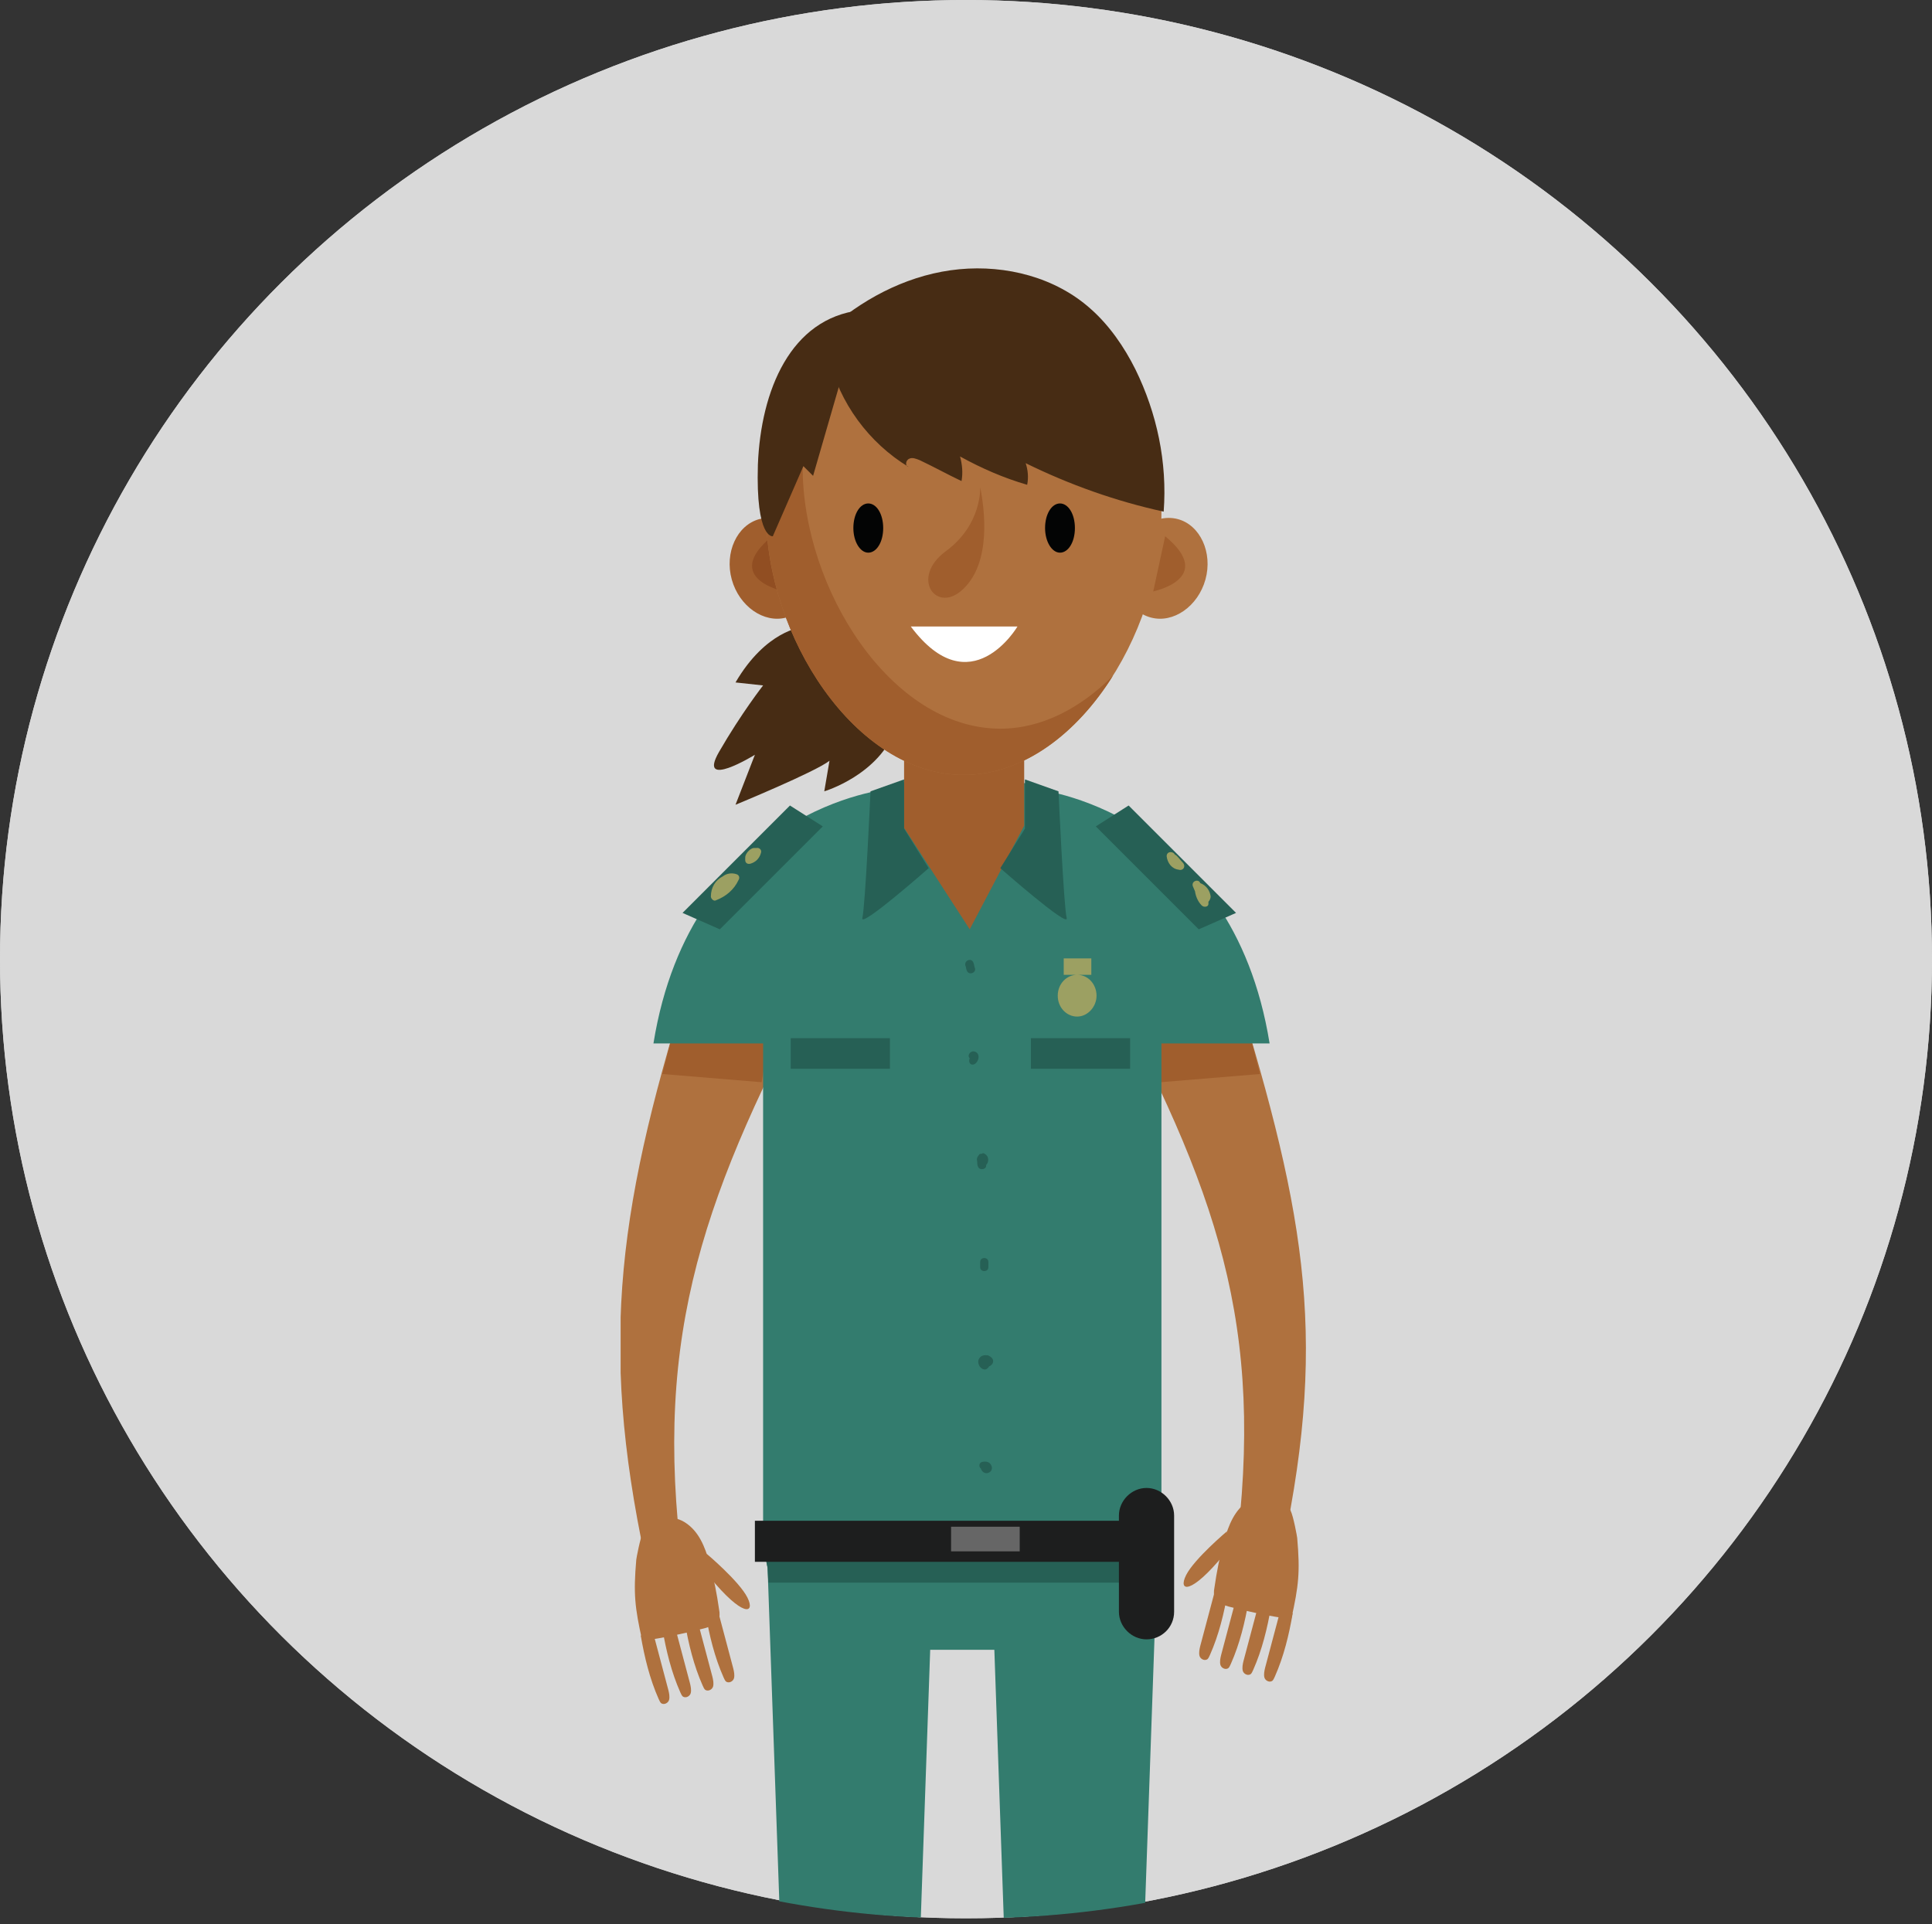
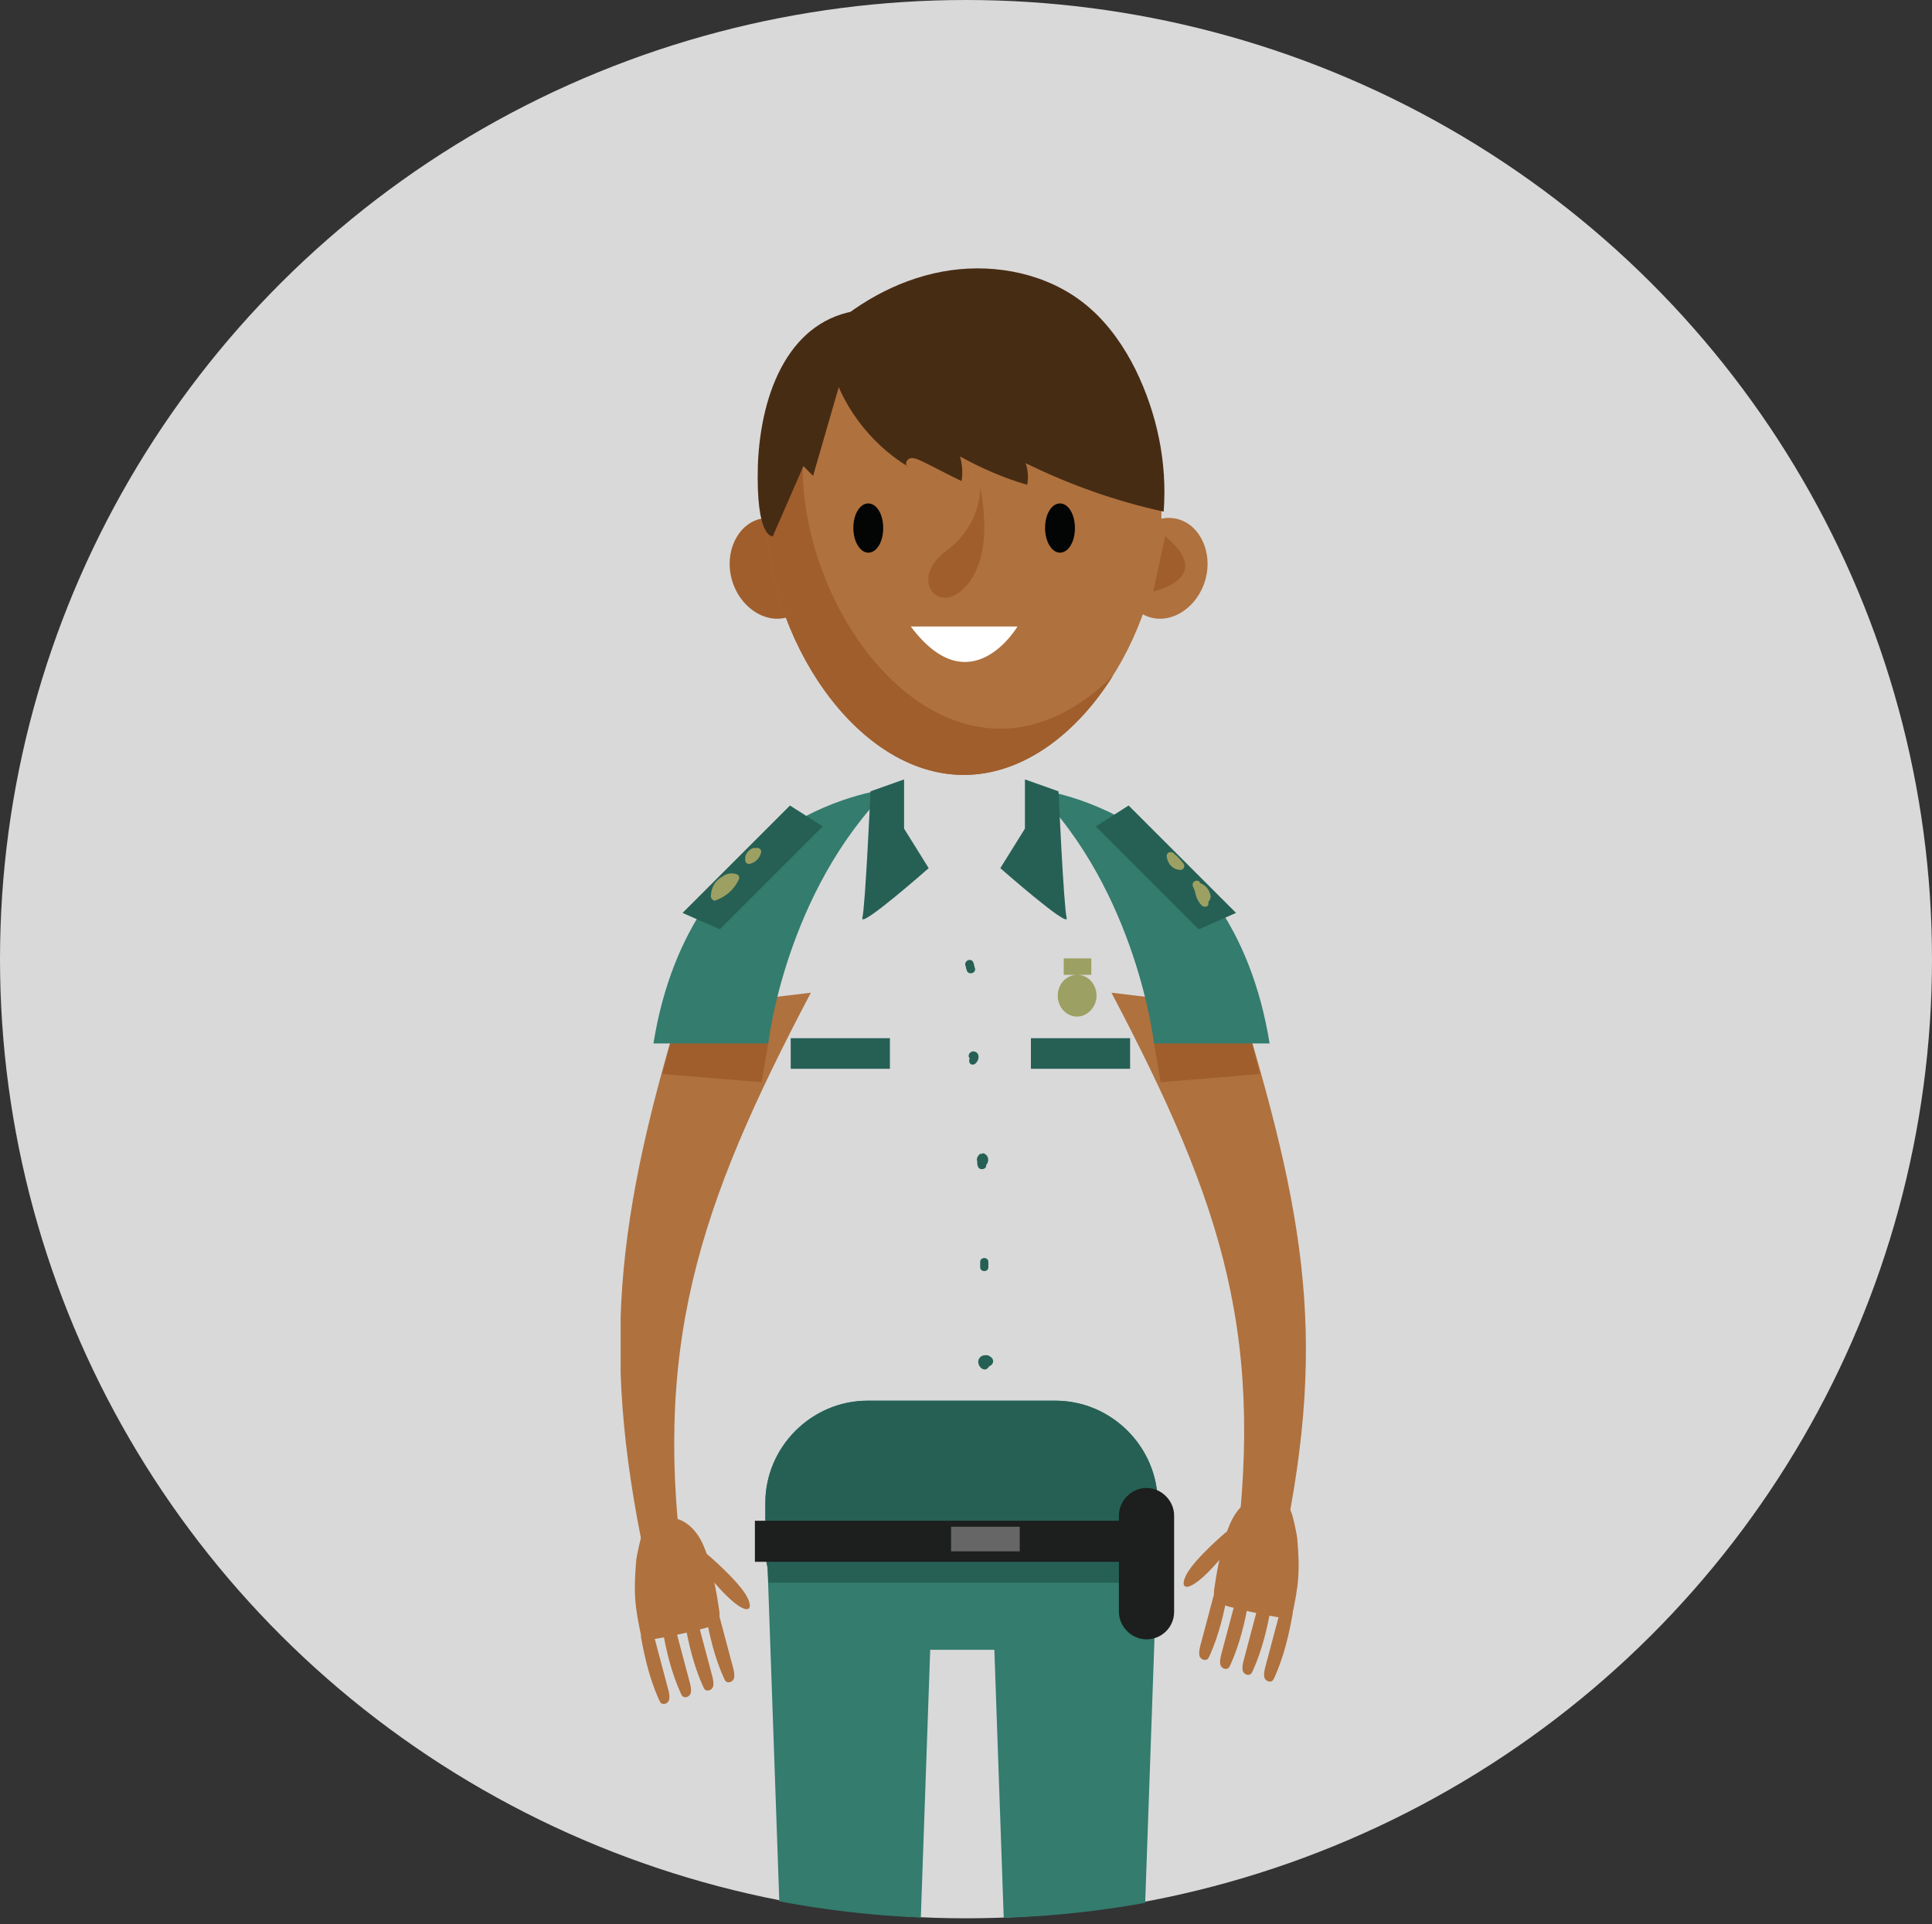
<svg xmlns="http://www.w3.org/2000/svg" xmlns:xlink="http://www.w3.org/1999/xlink" version="1.1" id="Layer_1" x="0" y="0" viewBox="0 0 259 258" style="enable-background:new 0 0 259 258" xml:space="preserve">
  <rect x="0" y="0" width="259" height="258" fill="#333333" stroke="none" />
  <style>.st0{fill:#d9d9d9}.st3{fill:#472c14}.st4{fill:#a05e2d}.st6{fill:#af713e}.st7{fill:#337c6e}.st8{fill:#266055}.st9{fill:#030404}.st11{fill:#9ca062}.st12{fill:#1d1e1e}</style>
-   <ellipse class="st0" cx="129.5" cy="128.6" rx="129.5" ry="128.6" />
  <defs>
    <path id="SVGID_1_" d="M128.6 0h1.9C201.4 0 259 57.6 259 128.6s-57.6 128.6-128.6 128.6h-1.9C57.6 257.1 0 199.6 0 128.6S57.6 0 128.6 0z" />
  </defs>
  <clipPath id="SVGID_00000041287175863071353390000009217972222311549576_">
    <use xlink:href="#SVGID_1_" style="overflow:visible" />
  </clipPath>
  <g style="clip-path:url(#SVGID_00000041287175863071353390000009217972222311549576_)">
    <ellipse class="st0" cx="129.5" cy="128.6" rx="129.5" ry="128.6" />
    <defs>
      <path id="SVGID_00000067943569443034522300000010111101775119199887_" d="M83.2 35.9h91.9v291.7H83.2z" />
    </defs>
    <clipPath id="SVGID_00000031180164876933696710000007844844160286914473_">
      <use xlink:href="#SVGID_00000067943569443034522300000010111101775119199887_" style="overflow:visible" />
    </clipPath>
    <g style="clip-path:url(#SVGID_00000031180164876933696710000007844844160286914473_)">
-       <path class="st3" d="M107.5 84.1s-4.8.4-8.9 7.4l3.7.4s-2.9 3.7-5.9 8.9c-3 5.2 4.8.4 4.8.4l-2.6 6.7s10.7-4.4 12.6-5.9l-.7 4.1s7.4-2.2 9.6-8.5" />
      <path class="st4" d="M98.1 77.7c1 3.6 4.3 5.9 7.3 5.1 3.1-.8 4.7-4.5 3.7-8.1-1-3.6-4.3-5.9-7.3-5.1-3 .8-4.7 4.5-3.7 8.1z" />
-       <path d="m103.5 71.9 1.6 7.4c.1 0-8.5-1.7-1.6-7.4z" style="fill:#914e22" />
      <path class="st6" d="M166.5 135.2c9.2 30.4 11.6 47 4.2 78-1.4-.7-4.2-.8-5.5-1.5 4.7-32.1-1.1-49.9-16.2-78.6" />
      <path class="st4" d="m167.5 138.5 1.4 5.5-13.3 1.1-.9-5.3 12.8-1.3z" />
      <path class="st7" d="M138.7 105.8s26.4 2.5 31.5 34.1h-15.5c0-.1-2.3-20.3-16-34.1z" />
      <path class="st6" d="M173 202.5c-.9-1.9-3.7-2.5-5.6-1.3-1.9 1.2-2.7 3.3-3.3 5.4-.6 2.1-1 4.2-1.3 6.3-.1.5-.1 1 .1 1.4.3.6 1.1.9 1.8 1.1 2.7.7 5.5 1.3 8.4 1.7 1-4.5 1.2-6.3.8-10.9 0-.1-.5-2.9-.9-3.7z" />
      <path class="st6" d="M173.3 216.3c-.5 2.9-1.2 5.8-2.4 8.5-.1.2-.2.5-.4.6-.4.2-.9-.1-1-.5s0-.9.1-1.3l2.1-7.9M170.4 215.4c-.5 2.9-1.2 5.8-2.4 8.5-.1.2-.2.5-.4.6-.4.2-.9-.1-1-.5-.1-.4 0-.9.1-1.3l2.1-7.9M167.4 214.6c-.5 2.9-1.2 5.8-2.4 8.5-.1.2-.2.5-.4.6-.4.2-.9-.1-1-.5-.1-.4 0-.9.1-1.3l2.1-7.9M164.6 213.4c-.5 2.9-1.2 5.8-2.4 8.5-.1.2-.2.5-.4.6-.4.2-.9-.1-1-.5-.1-.4 0-.9.1-1.3.7-2.6 1.4-5.3 2.1-7.9M164.5 205.3s-4.4 3.7-5.5 5.9c-1.1 2.2.6 2.7 5.1-2.8M91.2 135.2c-9.2 30.4-10.8 48.6-3.4 79.6 1.4-.7 2.8-1.3 4.1-2-4.7-32.1 1.7-51 16.8-79.7" />
      <path class="st4" d="m90.2 138.5-1.4 5.5 13.3 1.1.9-5.3-12.8-1.3z" />
      <path class="st7" d="M119.1 105.8s-26.4 2.5-31.5 34.1H103c0-.1 2.3-20.3 16.1-34.1zM155.2 201.5c0-7.5-6.2-13.7-13.7-13.7h-25.2c-7.5 0-13.7 6.2-13.7 13.7v6c0 .9.1 1.9.3 2.7l3.9 111c0 5.5 4.3 6.4 9.5 6.4s4.9-.9 4.9-6.4l3.5-100h8.6l3.5 100c0 5.5-.3 6.4 4.9 6.4s9.5-.9 9.5-6.4l3.9-111c.2-.9.3-1.8.3-2.7l-.2-6z" />
      <path class="st8" d="M155.2 207.5v-6c0-7.5-6.2-13.7-13.7-13.7h-25.2c-7.5 0-13.7 6.2-13.7 13.7v6c0 .9.1 1.9.3 2.7l.1 2h51.9l.1-2c.2-.8.3-1.8.2-2.7" />
-       <path class="st7" d="M155.7 133.6c0-16-10.1-29.1-22.5-29.1h-8.4c-12.4 0-22.5 13.1-22.5 29.1v73.9h53.4v-73.9z" />
-       <path class="st6" d="M86.2 205.4c.9-1.9 3.7-2.5 5.6-1.3 1.9 1.2 2.7 3.3 3.3 5.4.6 2.1 1 4.2 1.3 6.3.1.5.1 1-.1 1.4-.3.6-1.1.9-1.8 1.1-2.7.7-5.5 1.3-8.4 1.7-1-4.5-1.2-6.3-.8-10.9 0-.1.5-2.8.9-3.7z" />
+       <path class="st6" d="M86.2 205.4c.9-1.9 3.7-2.5 5.6-1.3 1.9 1.2 2.7 3.3 3.3 5.4.6 2.1 1 4.2 1.3 6.3.1.5.1 1-.1 1.4-.3.6-1.1.9-1.8 1.1-2.7.7-5.5 1.3-8.4 1.7-1-4.5-1.2-6.3-.8-10.9 0-.1.5-2.8.9-3.7" />
      <path class="st6" d="M85.9 219.3c.5 2.9 1.2 5.8 2.4 8.5.1.2.2.5.4.6.4.2.9-.1 1-.5s0-.9-.1-1.3c-.7-2.6-1.4-5.3-2.1-7.9M88.8 218.4c.5 2.9 1.2 5.8 2.4 8.5.1.2.2.5.4.6.4.2.9-.1 1-.5.1-.4 0-.9-.1-1.3-.7-2.6-1.4-5.3-2.1-7.9M91.8 217.5c.5 2.9 1.2 5.8 2.4 8.5.1.2.2.5.4.6.4.2.9-.1 1-.5.1-.4 0-.9-.1-1.3-.7-2.6-1.4-5.3-2.1-7.9M94.6 216.4c.5 2.9 1.2 5.8 2.4 8.5.1.2.2.5.4.6.4.2.9-.1 1-.5.1-.4 0-.9-.1-1.3l-2.1-7.9M94.7 208.3s4.4 3.7 5.5 5.9c1.1 2.2-.6 2.7-5.1-2.8" />
-       <path class="st4" d="M121.2 88.9V111l8.8 13.6 7.3-13.9V88.9" />
      <path class="st6" d="M155.7 68.8c0 16.4-11.9 35.1-26.5 35.1s-26.5-18.7-26.5-35.1c0-16.4 11.9-29.8 26.5-29.8s26.5 13.4 26.5 29.8" />
      <path class="st4" d="M134.1 97.7c-14.6 0-26.5-18.7-26.5-35.1 0-6 1.6-11.7 4.4-16.4-5.7 5.5-9.3 13.6-9.3 22.6 0 16.4 11.9 35.1 26.5 35.1 8 0 15.2-5.6 20-13.3-4.3 4.3-9.5 7.1-15.1 7.1z" />
      <path class="st9" d="M118.4 70.8c0 1.9-.9 3.3-2 3.3s-2-1.5-2-3.3c0-1.9.9-3.3 2-3.3s2 1.4 2 3.3zM144.1 70.8c0 1.9-.9 3.3-2 3.3s-2-1.5-2-3.3c0-1.9.9-3.3 2-3.3s2 1.4 2 3.3z" />
      <path d="M122.1 84h14.3s-6.3 10.7-14.3 0z" style="fill:#fff" />
      <path class="st4" d="M131.4 65.3s.3 5-4.6 8.6c-4.9 3.6-1.2 8.6 2.4 5 3.7-3.6 2.8-10.6 2.2-13.6z" />
      <path class="st8" d="m110.3 110.8-4.4-2.8-14.4 14.4 5 2.2 13.8-13.8zM146.9 110.8l4.4-2.8 14.4 14.4-5 2.2-13.8-13.8zM121.2 104.5v6.6l3.3 5.3s-9.2 8.1-8.9 6.7c.4-1.5 1.1-17 1.1-17l4.5-1.6zM137.4 104.5v6.6l-3.3 5.3s9.2 8.1 8.9 6.7c-.4-1.5-1.1-17-1.1-17l-4.5-1.6zM119.3 139.2H106v4.1h13.3v-4.1zM151.5 139.2h-13.3v4.1h13.3v-4.1z" />
      <path class="st11" d="M147 133.5c0 1.5-1.2 2.8-2.6 2.8-1.4 0-2.6-1.2-2.6-2.8s1.2-2.8 2.6-2.8c1.5 0 2.6 1.3 2.6 2.8zM146.3 128.5h-3.7v2.2h3.7v-2.2zM98.7 117.2c-.6-.2-1.3-.1-1.8.3-1 .5-1.6 1.5-1.6 2.7 0 .3.4.7.7.5 1.3-.5 2.4-1.4 3-2.7.2-.3.1-.7-.3-.8M101.4 113.7h-.4c-.4.1-.7.4-.9.7 0 .1-.1.1-.1.2-.1.2-.1.3-.1.5v.2c0 .4.3.6.7.5.7-.2 1.2-.7 1.4-1.4.2-.5-.3-.8-.6-.7zM162.3 120.2c-.1-.8-.6-1.5-1.4-1.8-.2-.6-1.2-.3-1 .4.1.2.2.5.3.7.1.7.4 1.4.9 1.9.3.3.9.2.9-.2v-.3c.2-.2.3-.5.3-.7M158.6 115.7c-.3-.3-.5-.6-.8-.9-.1-.1-.2-.2-.3-.2-.2-.5-1.1-.5-1.1.2.1.9.7 1.7 1.6 1.8.6.2 1-.4.6-.9z" />
      <path class="st8" d="M130.7 129.8c-.1-.2-.1-.5-.2-.7-.2-.7-1.2-.4-1.1.3.1.2.1.5.2.7.2.7 1.3.4 1.1-.3zM130.7 141c-.6-.2-1.1.5-.7.9-.2.4 0 1 .6.8.6-.3.9-1.4.1-1.7zM132 154.7c-.1-.1-.3-.1-.4 0-.2 0-.3 0-.4.2-.2.2-.3.5-.2.8 0 .2 0 .5.1.7.2.6 1.2.4 1.1-.2.4-.4.4-1.2-.2-1.5M131.4 169.2v.7c0 .7 1.1.7 1.1 0v-.7c0-.7-1.1-.7-1.1 0zM133 182.1c-.1-.1-.2-.2-.4-.3-.1-.1-.3-.1-.5-.1-.3 0-.6.1-.8.4-.4.5 0 1.4.6 1.5.3.1.6-.2.7-.4.5-.2.7-.7.4-1.1M132.9 196.5c-.2-.5-.7-.6-1.2-.5-.5.1-.5.7-.2.9.1.4.5.7.9.6.5-.1.7-.6.5-1" />
      <path class="st12" d="M153.7 219.8c-2 0-3.7-1.7-3.7-3.7v-12.9c0-2 1.7-3.7 3.7-3.7s3.7 1.7 3.7 3.7v12.9c0 2.1-1.7 3.7-3.7 3.7z" />
      <path class="st12" d="M152.6 203.9h-51.4v5.5h51.4v-5.5z" />
      <path d="M136.7 204.7h-9.2v3.3h9.2v-3.3z" style="fill:#666" />
      <path class="st3" d="M111.1 47.9c1.4 6.1 5.4 11.5 10.7 14.7-.5-.1-.4-.9.1-1.1.4-.2.9 0 1.4.2 1.9.9 3.7 1.9 5.6 2.8.2-1.1.1-2.2-.2-3.3 2.9 1.6 5.9 2.9 9 3.8.2-1 .1-2-.2-2.9 5.9 2.9 12.1 5.1 18.5 6.5.5-6.6-.9-13.2-3.8-19.1-1.5-3-3.5-5.9-6-8.1-4.7-4.2-11.3-5.9-17.6-5.3-6.3.6-12.2 3.5-17 7.6" />
      <path class="st6" d="M161.6 77.7c-1 3.6-4.3 5.9-7.3 5.1-3.1-.8-4.7-4.5-3.7-8.1 1-3.6 4.3-5.9 7.3-5.1 3 .8 4.7 4.5 3.7 8.1z" />
      <path class="st4" d="m156.2 71.9-1.6 7.4c-.1 0 8.5-1.7 1.6-7.4z" />
      <path class="st3" d="M113.4 48.6 109 63.8l-1.3-1.3-4.1 9.4s-2.3.4-2-9.6c.4-10 4.4-19.6 13.7-20.7" />
    </g>
  </g>
</svg>